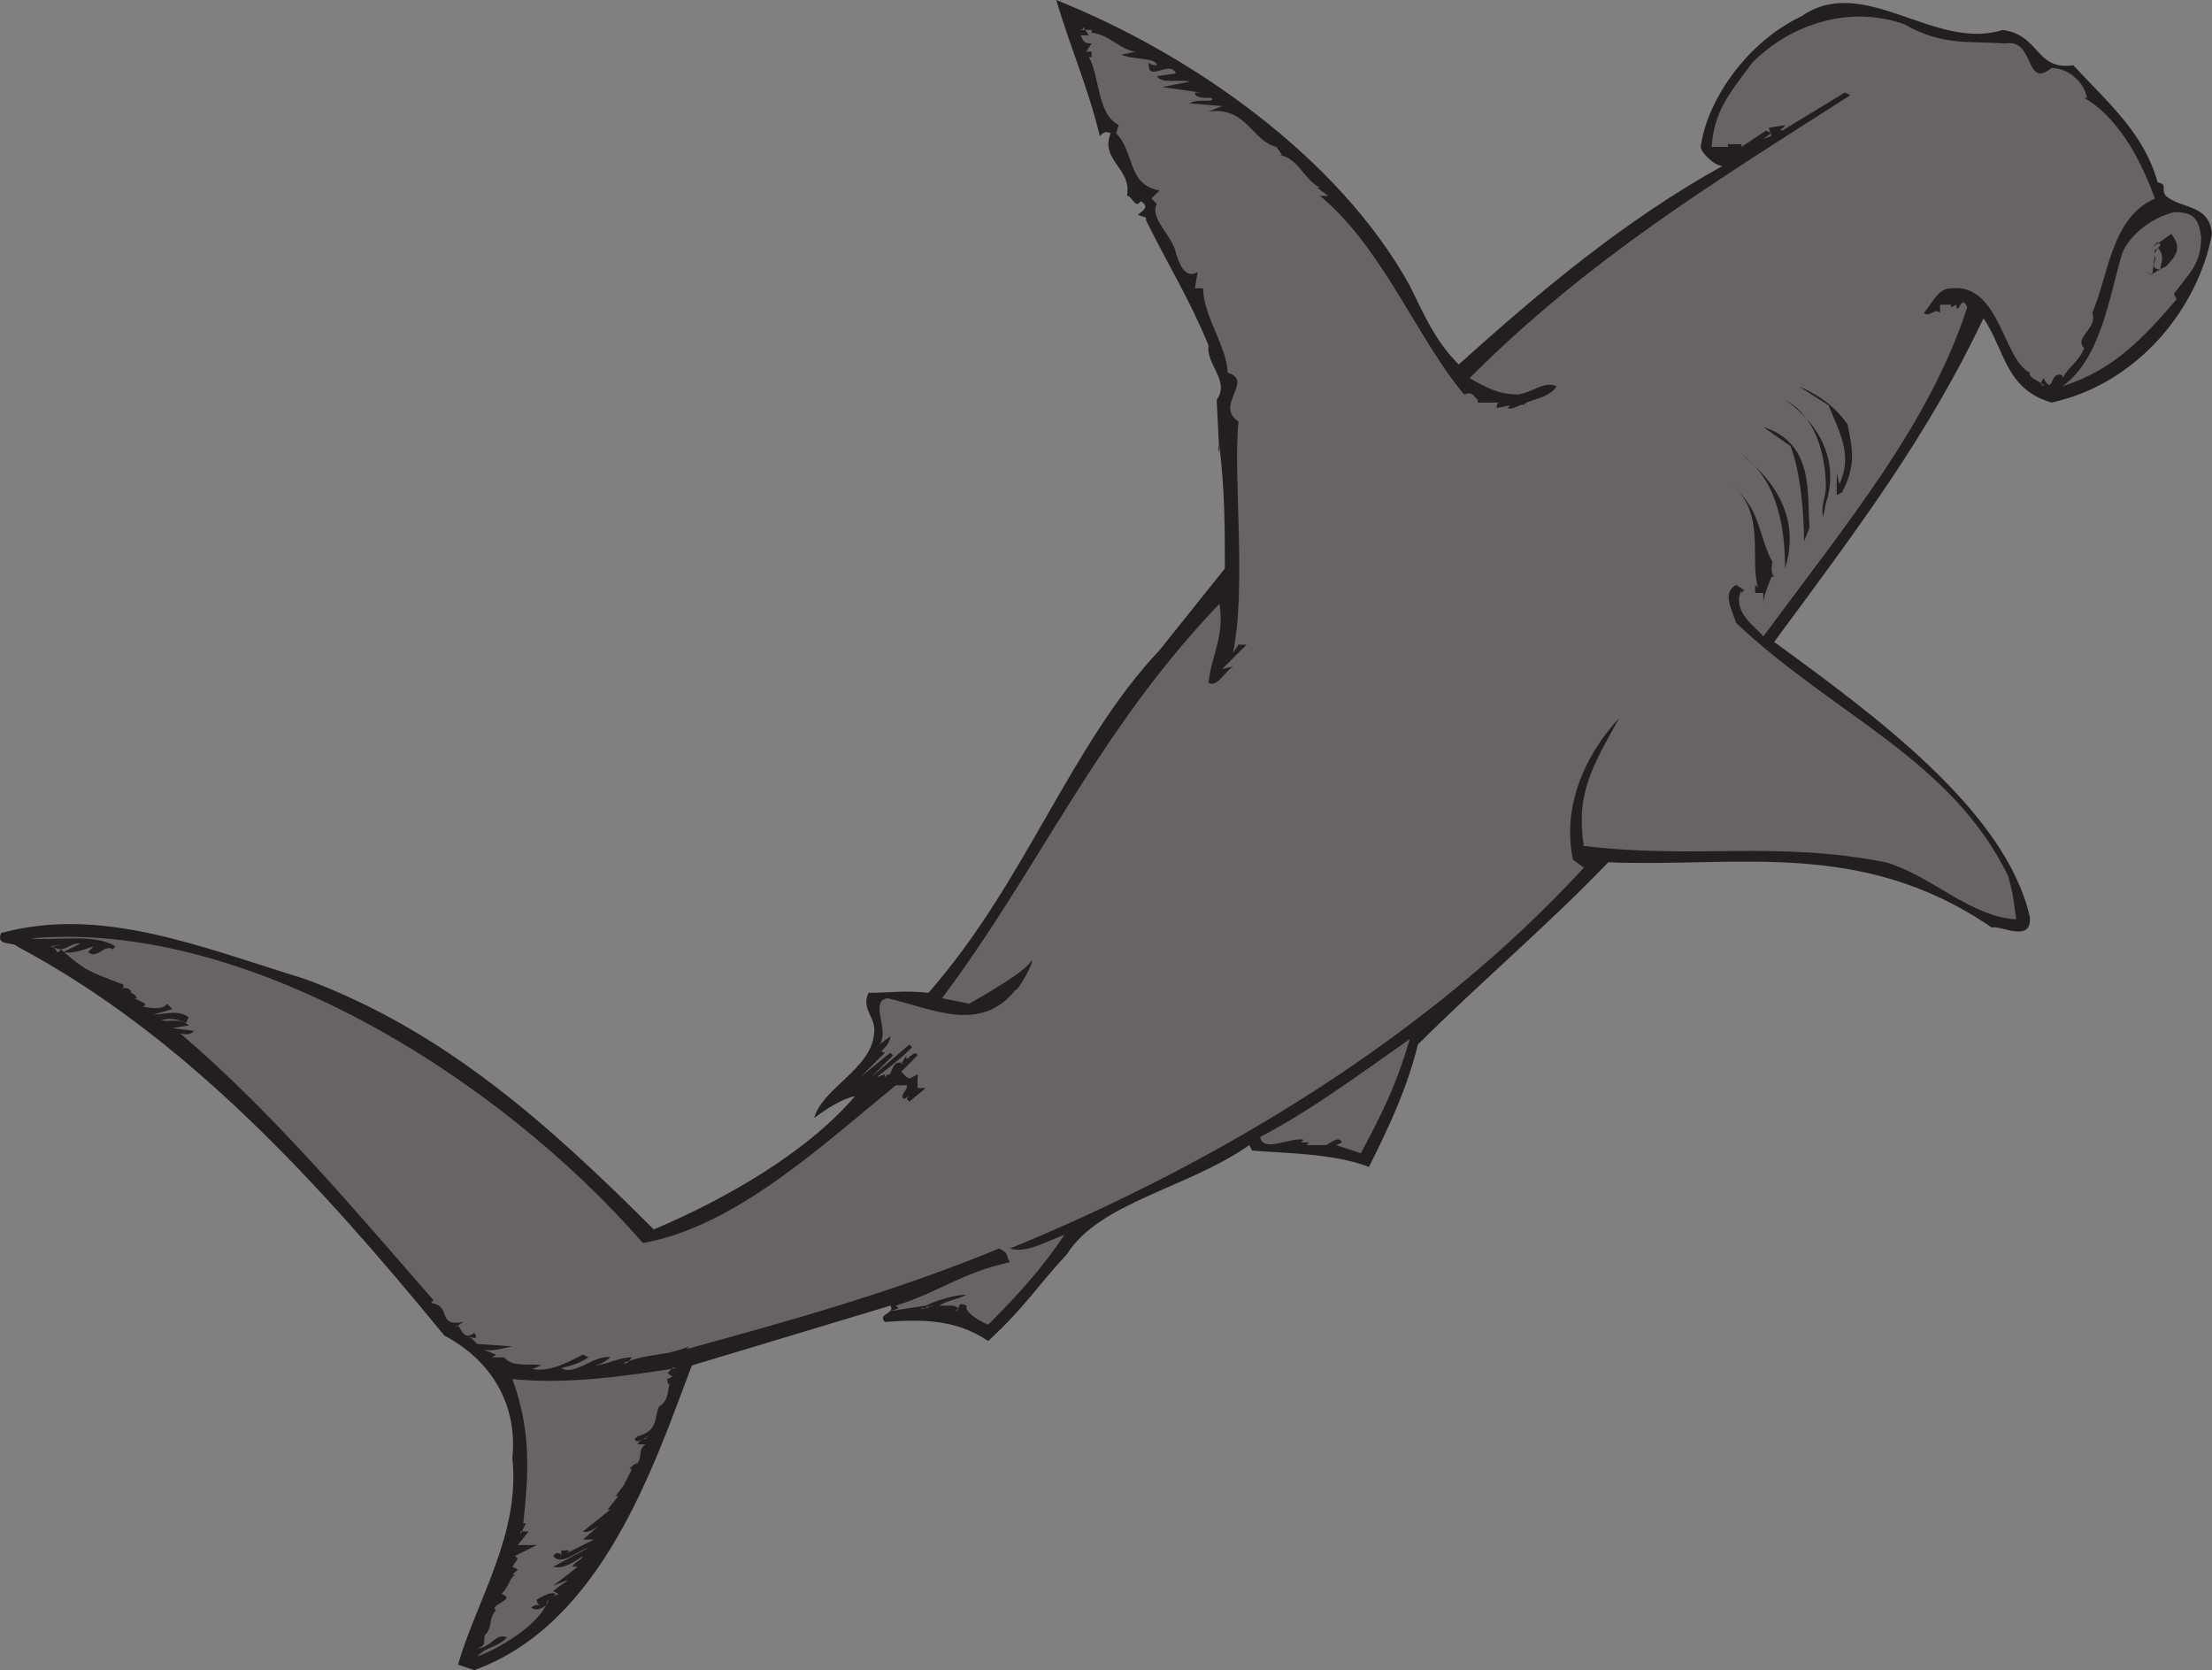
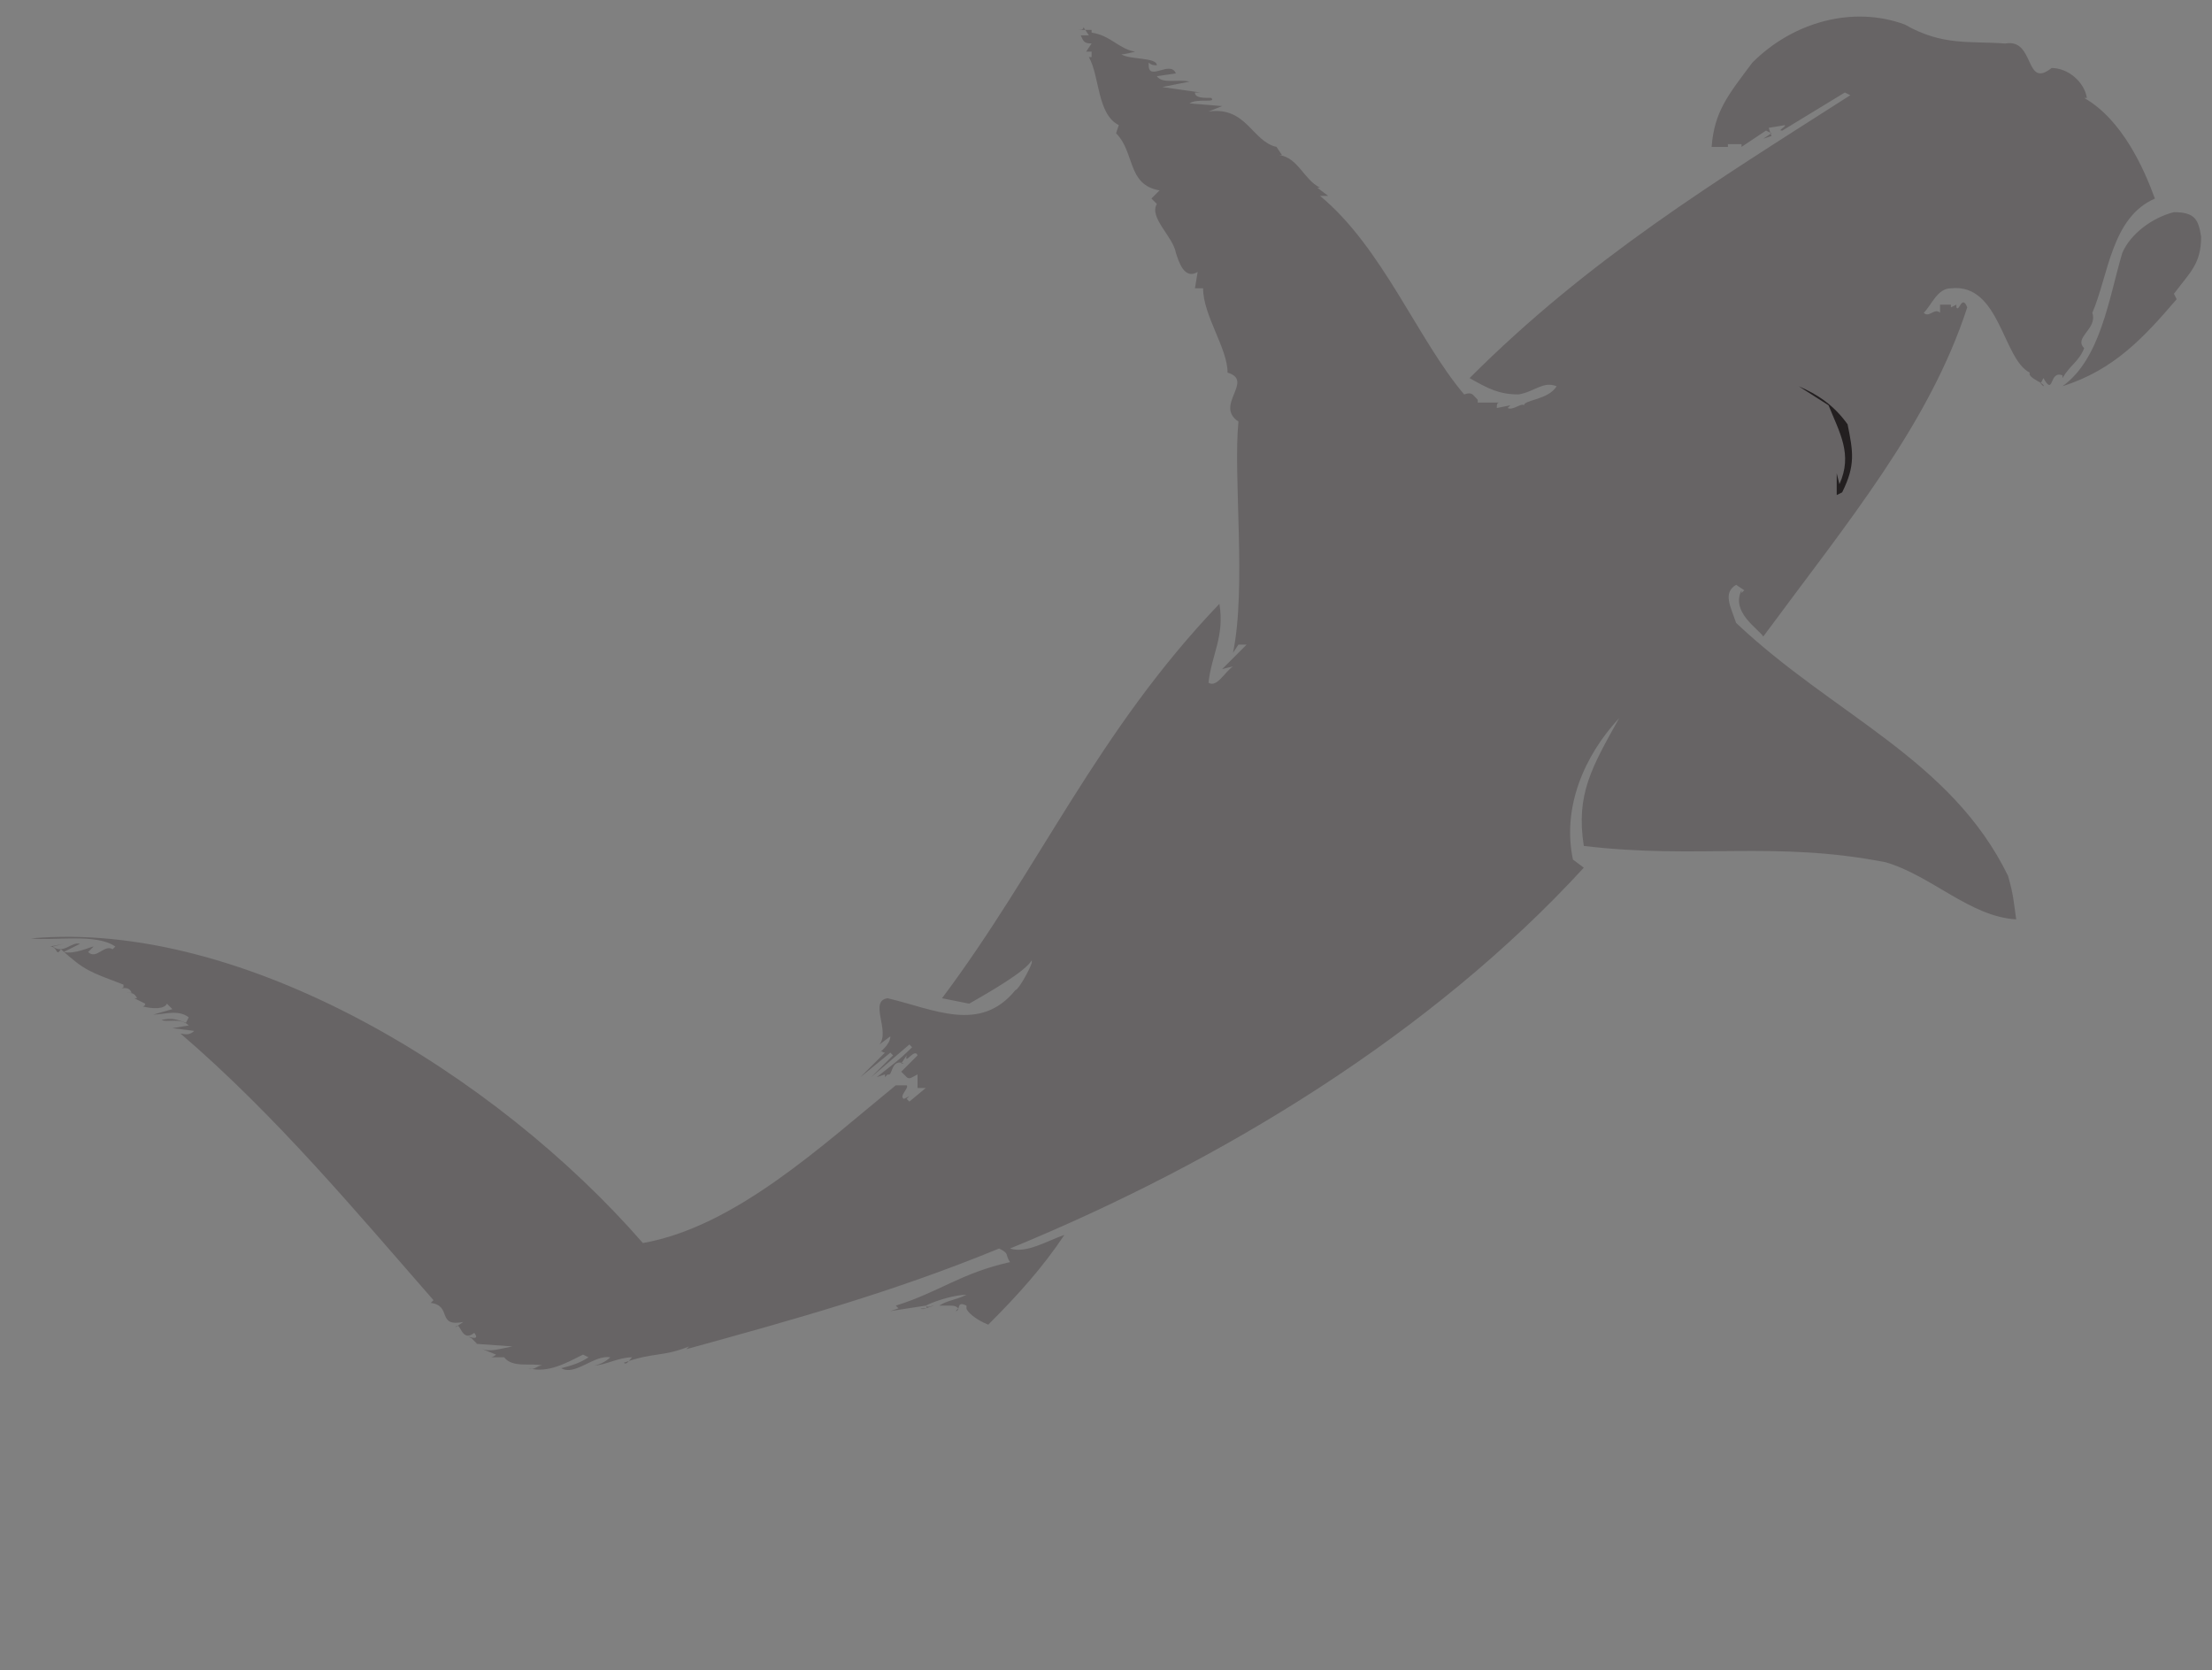
<svg xmlns="http://www.w3.org/2000/svg" width="610.052" height="460.5">
  <rect width="100%" height="100%" fill="#808080" stroke="none" />
-   <path fill="#231f20" fill-rule="evenodd" d="M388.802 78.75c3.75 7.5 6.75 15 13.5 21.75 22.5-20.25 45.75-39.75 72.75-54.75-2.25 0-6-3.75-6-5.25 1.5-12 12-28.5 27.75-36 17.25-12 36.75 9.75 55.5 3.75 10.5 1.5 9 11.25 19.5 9.75 9.75 10.5 19.5 18.75 23.25 32.25 3 .75.75 1.5 2.25 3.75 4.5 3.75 12 2.25 12.75 10.5-3.75 20.25-20.25 41.25-44.25 46.5-12.75-3.75-12.75-14.25-18.75-23.25-15.75 33-34.5 57.75-57.75 89.25 27.75 20.25 63.75 46.5 70.5 75.75.75 7.5-8.25 2.25-10.5 3-36-24.75-70.5-16.5-105.75-18-15.75 16.5-36 33.75-52.5 50.25-3 12-7.5 21.75-13.5 33.75-9.75-3.75-23.25-3.75-32.25-4.5l-.75-1.5c-17.25 12-41.25 15.75-50.25 30-9 9.75-11.25 14.25-21.75 24-9-6-18-6-28.5-5.25-2.25-2.25 3-2.25 1.5-4.5l-54.75 16.5c-10.5 27.75-24.75 71.25-60 84l-4.5-1.5c5.25-18 17.25-36 15-57 1.5-15-6-27-18.75-33.75-34.5-42-71.25-82.5-117.75-107.25-1.5-1.5-6 0-4.5-3.75 27.75-7.5 54.75 3.75 84 12.75 38.25 14.25 66.75 39.75 96 69 19.5-8.25 42-21 55.5-36.75-3.75.75-8.25 3.75-11.25 6 2.25-8.25 15.75-13.5 16.5-23.25.75-4.5-3.75-6.75-1.5-11.25 6 0 9.75-.75 16.5 0 27-30.75 39-68.25 63.75-94.5l18-22.5c0-10.5 0-21.75-1.5-33.75-.75 0 0 1.5 0 2.25l-.75-15c3.75-5.25-3-9.75-2.25-15-5.25-12.75-10.5-21-17.25-34.5V60l-2.25-.75c.75-.75 3.75-2.25.75-3.75-1.5 2.25-2.25-1.5-3.75-1.5 1.5-7.5-7.5-9.75-4.5-17.25-1.5-.75-2.25 0-3 .75-3-12.75-8.25-24.75-12-37.5 37.5 15 78 43.5 97.5 78.75" />
  <path fill="#676465" fill-rule="evenodd" d="M553.052 12c8.25-1.5 5.25 12.75 12.75 6.75 4.5 0 9 3.75 9.75 8.25h-.75c10.5 6 16.5 19.5 19.5 27.75-12 5.25-12.75 21-17.25 31.5 1.5 4.5-5.25 6.75-2.25 9.75-1.5 3.75-3.75 4.5-6 8.25v-.75c-3.75-1.5-2.25 6-5.25.75l-.75 1.5.75.75c.75-.75-4.5-2.25-3.75-3.75-7.5-3.75-8.25-24.75-21.75-23.25-3.75 0-5.25 4.5-7.5 6.75 1.5 1.5 3-1.5 4.5 0V84h3v.75l1.5-.75v.75c.75 1.5 1.5-3.75 3 0-10.5 32.25-33 59.25-56.25 90.75-1.5-2.25-9-6.75-6-12.75v.75l.75-.75-2.25-1.5c-3.75 2.25-1.5 6 0 10.5 27 25.5 59.25 37.5 75 69.75 1.5 5.25 1.5 6.75 2.25 12-12.75-.75-23.25-12-36-15.75-30.75-6-51.75-.75-83.25-4.5-2.25-14.25 2.25-21.75 9.75-35.25-9.75 10.5-15.75 24.75-12.75 39l3 2.25c-42 45.75-99.75 81-158.25 105 4.5 1.5 10.5-2.25 15-3.75-6 9-12.75 16.5-21 24.75-3.75-1.5-6-3.75-6-4.5V360c-3-1.5-1.5 1.5-3 1.5l.75-.75c-.75-.75-1.5-.75-2.25-.75h1.5-4.5c2.25-1.5 4.5-1.5 7.5-3-3 0-8.25 1.5-11.25 3 .75.75 1.5 0 2.25 0l-2.25.75c-3.75 0 1.5.75 0-.75l-9.75 1.5 2.25-.75-.75-.75c12-3.75 18-9 31.5-12-1.5-2.25 0-2.25-3-3.75-29.25 12-56.25 19.5-86.25 27.75l.75-.75c-7.5 3-9.75 1.5-18 4.5.75.75 1.5-.75 2.25-1.5-3.75 0-7.5 2.25-10.5 2.25.75 0 3-.75 4.5-2.25-4.5-.75-9.75 5.25-13.5 3 3-.75 5.25-1.5 7.5-3l-1.5-.75c-4.5 2.25-9.75 5.25-15 3.75 1.5.75 2.25-.75 3.75-.75-3-.75-8.25.75-10.5-2.25h-3.75c.75 0 1.5-.75 1.5-.75l-3.75-1.5c2.25.75 4.5 0 8.25-.75l-10.5-.75h.75l-1.5-1.5c-3-1.5 3 1.5.75-1.5-3.75 3-3.75-3.75-5.25-1.5l2.25-1.5c-7.5 1.5-3-4.5-9-5.25l.75-.75c-21-24-43.5-51-69.75-73.5.75 0 2.25.75 3.75-.75l-6-.75 4.5-.75c-2.25-2.25-6-.75-7.5-1.5 3-.75 4.5 0 6.75.75l.75-1.5c-3-2.25-6.75-.75-9.75-.75l5.25-1.5-1.5-1.5c-.75 1.5-3.75 1.5-6.75.75.75 0 .75-.75.75-.75l-3-1.5h.75c-.75-1.5-1.5-1.5-3-1.5h1.5c-.75-2.25-3.75-.75-2.25-1.5v-.75c-9.75-3.75-10.5-3.75-17.25-9.75-1.5 2.25-.75-.75-3-.75l3.75-.75-3 .75c3 2.25 5.25-1.5 7.5-.75l-4.5 2.25c3 .75 7.5-1.5 8.25-1.5l-1.5 1.5c2.25 2.25 4.5-2.25 6.75-.75l.75-.75c-5.25-3.75-17.25-1.5-23.25-2.25 58.5-5.25 128.25 37.5 168.75 84 25.5-4.5 49.5-27 69.75-43.5h3c.75.75-2.25 3-.75 3.75l1.5-.75-.75.75.75.75 4.5-3.75h-2.25v-3.75c-1.5.75-2.25 1.5-3 .75l-1.5-1.5-.75.75 5.25-5.25c-.75-2.25-3.75 3-3 0l-1.5 2.25h.75c-3.75-1.5-3 3.75-4.5 3l-.75.75v-.75l-2.25.75c3.75-3 6-4.5 9.75-8.25l-.75-.75-10.5 9 6-6-.75-.75-8.25 6.75 6.75-6.75c-.75 0-.75-.75-1.5 0 0 0 3-2.25 3-4.5l-3 2.25c3-3.75-3-12 2.25-12.75 12.75 3 25.5 9.75 35.25-2.25.75 0 3.75-5.25 4.5-7.5v-.75c-1.5 3-12 9-17.25 12l-7.5-1.5c27-36 42.75-73.5 76.5-108.75 1.5 9-2.25 14.25-3 21.75 2.25 1.5 4.5-3 6.75-4.5l-3 .75 6.75-6.75h-2.25l-1.5 2.25c3.75-18 0-48.75 1.5-63.75-6.75-4.5 4.5-11.25-3-13.5 0-6.75-6.75-15.75-6.75-23.25h-2.25l.75-4.5c-3.75 2.25-5.25-3-6-5.25-.75-4.5-7.5-9.75-5.25-13.5l-1.5-1.5 2.25-2.25c-9-1.5-6.75-10.5-12-15.75l.75-2.25c-6-3-5.25-13.5-8.25-18.75h.75v-1.5h-1.5l1.5-2.25c-2.25 0-2.25-.75-3-2.25h2.25l-1.5-2.25c0 .75-.75.75-1.5.75h3.75V9c5.25.75 7.5 4.5 12 5.25 0 0-3 .75-3.75.75 2.25 1.5 9.75.75 9.75 3-.75 0-1.5 0-2.25-.75V18c0 4.5 6-1.5 7.5 2.25l-5.25.75c1.5 2.25 6 .75 9 1.5l-7.5 1.5 10.5 1.5h-1.5c0 1.5 2.25 1.5 4.5 1.5 1.5 1.5-3.75 0-6 1.5l9 .75-3.75 1.5c10.5-1.5 12 8.25 18.75 9.75l1.5 2.25h-.75c5.25.75 6.75 6.75 11.25 9h-.75l3 2.25h-2.25c17.25 14.25 27 39.75 39.75 54.75 2.25-.75 2.25 0 3.75 1.5v.75h6c-.75 0-.75.75-.75 1.5l3.75-.75-.75.75c1.5.75 3.75-1.5 4.5-.75 0-1.5 6.75-1.5 9-5.25-3.75-1.5-6 1.5-10.5 2.25-5.25 0-8.25-1.5-13.5-4.5 33-33 67.5-54 105-78l-1.5-.75-17.25 10.5c-1.5 0 .75-.75.75-1.5l-4.5.75.75 2.25-2.25.75 2.25-1.5-1.5-.75-6.75 4.5v-.75h-3.75v.75h-4.5c.75-9.75 4.5-14.25 11.25-23.25 11.25-11.25 27.75-15.75 42-10.5 10.5 6 18 4.5 27.75 5.25" />
  <path fill="#676465" fill-rule="evenodd" d="M607.052 65.25c0 7.5-3 9.75-7.5 15.75l.75 1.5c-9 10.5-17.25 19.5-31.5 24 10.5-7.5 12.75-24 16.5-36.75 2.25-5.25 8.25-9.75 14.25-11.25 6 0 6.75 2.25 7.5 6.75" />
-   <path fill="#231f20" fill-rule="evenodd" d="M597.302 73.5c-2.25.75-3.75 3-5.25 1.5l1.5.75.75-5.25c.75 1.5-1.5 3 .75 3.75h.75c0-1.5 1.5-3.75-.75-6l-.75 1.5c-.75-1.5 3-1.5.75-3l-1.5 1.5 5.25-3.75c3 3.75 1.5 6-1.5 9" />
  <path fill="#fff" fill-rule="evenodd" d="m598.052 67.5-.75 2.25.75-2.25" />
  <path fill="#231f20" fill-rule="evenodd" d="M509.552 117c1.5 7.5 2.25 11.25-1.5 18.75l-1.5.75v-6l.75 3c3.75-8.25 0-14.25-3-21.75l-8.25-5.25c5.25 2.25 9.75 5.25 13.5 10.5" />
-   <path fill="#231f20" fill-rule="evenodd" d="m503.552 138.75-.75 3.75c-.75-3 .75-5.25.75-8.25 0-6-1.5-18.75-11.25-24 9.75 6.75 15 17.25 11.25 28.5" />
-   <path fill="#231f20" fill-rule="evenodd" d="m499.052 145.5-1.5 3.75c0-6-.75-18.75-3.75-26.25l-7.5-5.25c14.25 4.5 12 18.75 12.75 27.75m-6.75 11.25c0-9.75-1.5-24-12-31.5 11.25 9 15.75 19.5 12 31.5m-3.75-2.25c.75 0-.75 3 .75 4.5h-.75c-.75 2.25-2.25 5.25-2.25 7.5v-3h-2.25v-2.25l.75.75c-2.25-8.25 2.25-21-7.5-28.5 8.25 6.75 7.5 13.5 11.25 21" />
-   <path fill="#676465" fill-rule="evenodd" d="m375.302 318-6.75-2.25 1.5-.75c-.75-2.25-3.75.75-4.5.75h-5.25l.75-.75h-2.25l.75-.75c-3.75-.75-11.25 3.75-12-.75 14.25-7.5 26.25-16.5 41.25-27-3.75 12.75-7.5 20.25-13.5 31.5m-189 59.25c-.75-.75-1.5.75-2.25 1.5.75 0 .75.75 1.5.75l-1.5.75c0 .75 0 1.5.75 1.5-.75 0 0 4.5-3 6-1.5 3 0 6.75-6 8.25l-.75.75c.75 1.5 1.5 0 3 0 0-.75.75-.75.75-.75-.75.75-2.25.75-3 2.25h2.25c-2.25 1.5-.75 3-2.25 5.25-.75 0-1.5.75-2.25 1.5h.75l-2.25 4.5-2.25 3h.75l-3 3.75h.75l-7.5 6c1.5.75 4.5-1.5 6-3l-6 5.25h3l-7.5 3.75.75-.75h-2.25v1.5c0-.75-.75-.75-1.5-.75l-.75.75c2.25 3 6.75-1.5 9.75-2.25l-9.75 5.25c3 .75 6-1.5 8.25-3-.75 1.5-2.25 1.5-3 3h1.5l-6.75 5.25 3.75-1.5c.75 0-2.25 1.5-3.75 3l1.5.75-1.5.75.75-.75c-1.5-.75-3.75.75-5.25 1.5 0 1.5.75 1.5 1.5 1.5-1.5 0-2.25 0-3 .75 1.5 1.5 5.25-.75 4.5-2.25-.75 5.25-11.25 12.75-19.5 15.75 3-3 5.25-2.25 8.25-5.25-3-1.5-4.5 3-8.25 3 3-.75 1.5-2.25 2.25-3.75 2.25-2.25.75-4.5 3-6.75-2.25-1.5 6-3 1.5-4.5 2.25-2.25 2.25-4.5 3.75-5.25-.75 0-.75-.75-.75 0l1.5-1.5-1.5-.75 1.5-2.25-.75-.75 6-3h-5.25l3-3.75h-2.25v.75l1.5-3h-.75c1.5-13.5 2.25-25.5-3-39.75 15 1.5 30.75-.75 45-3" />
</svg>